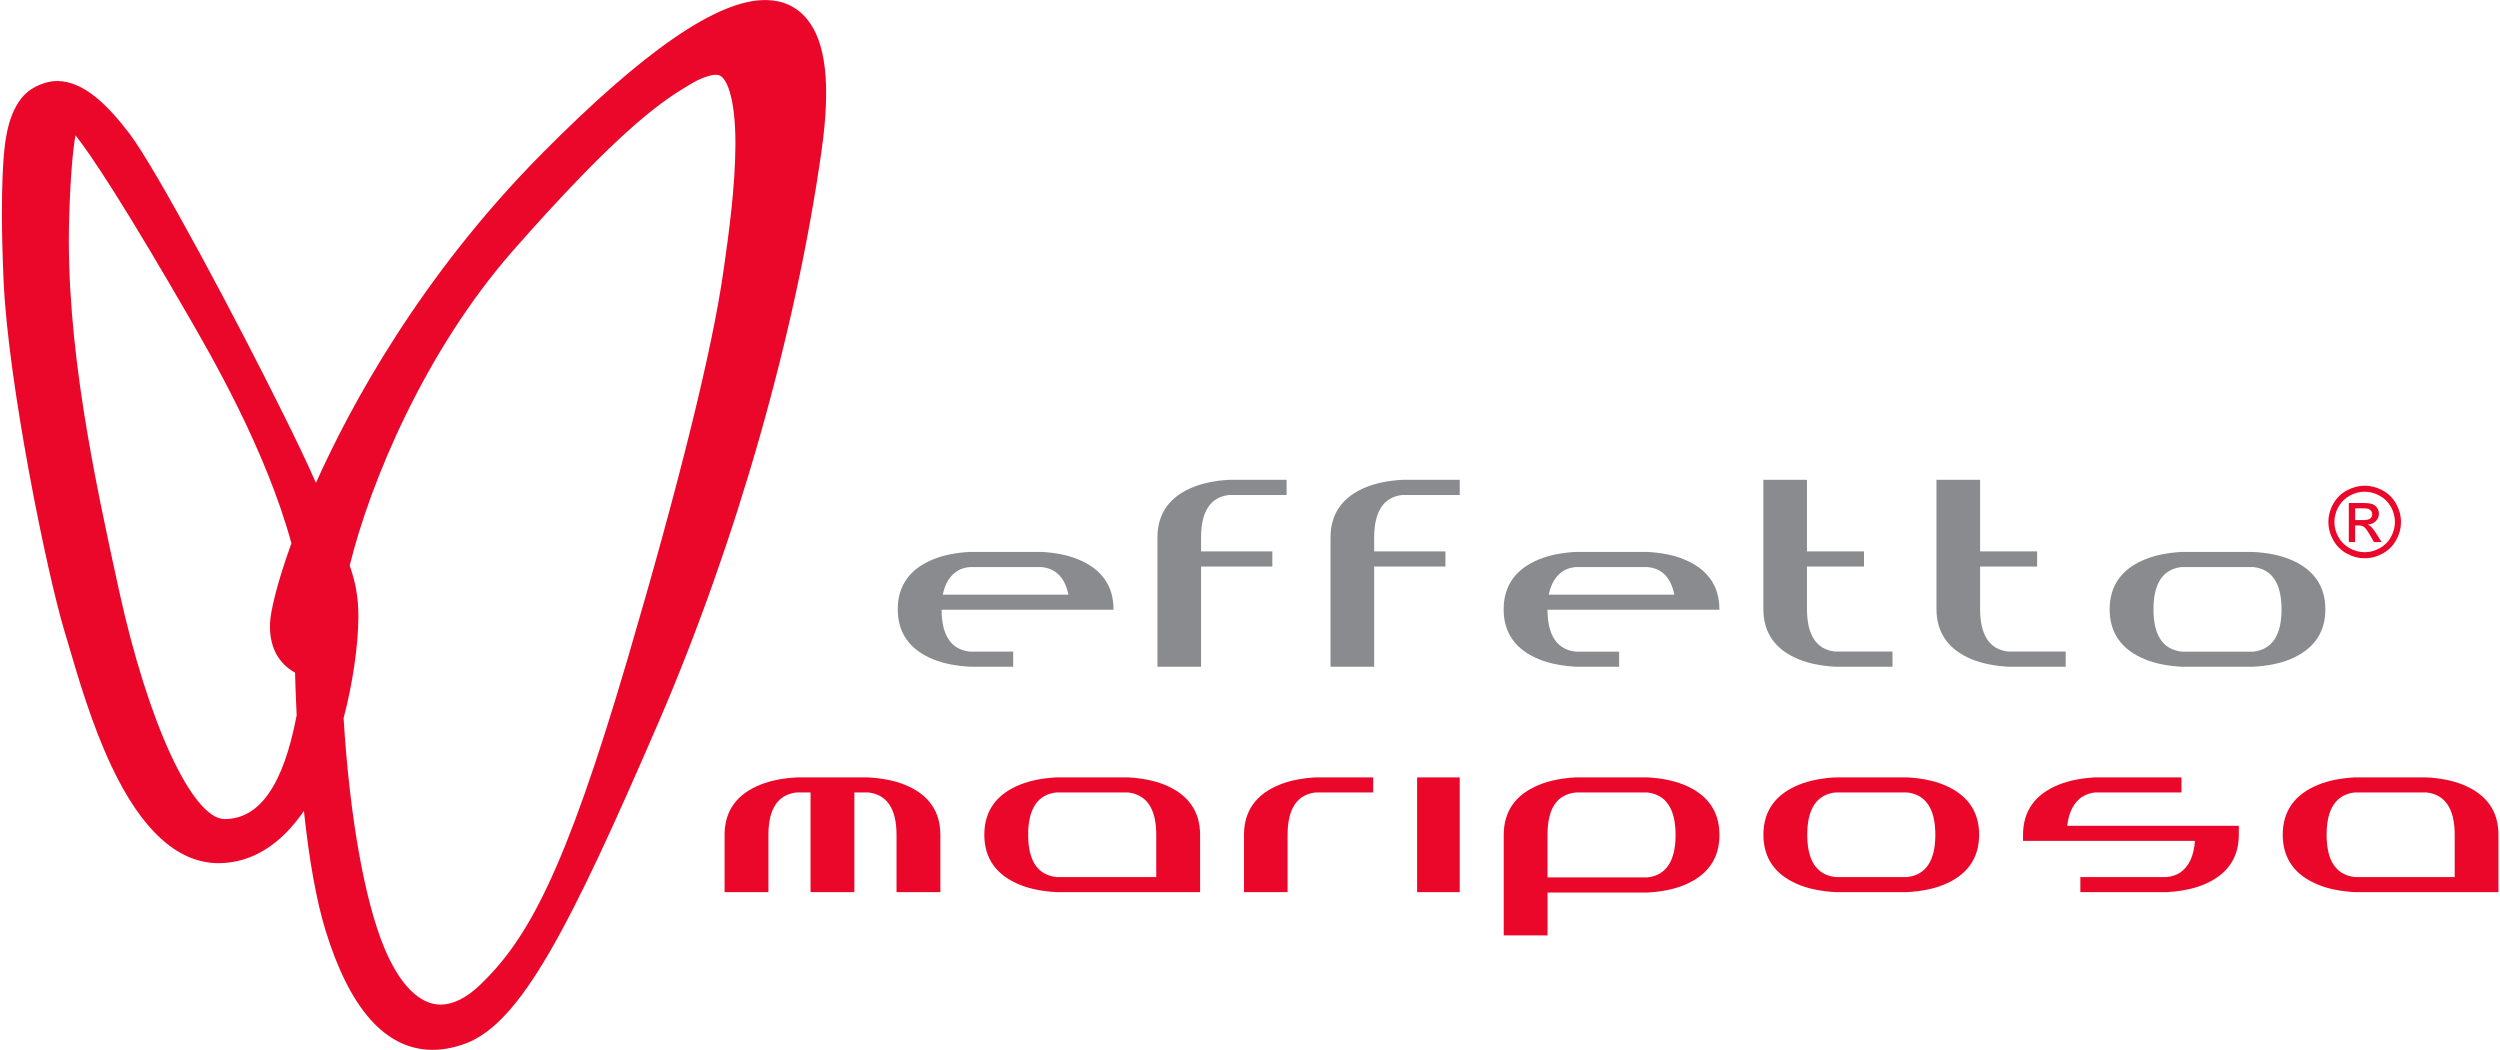
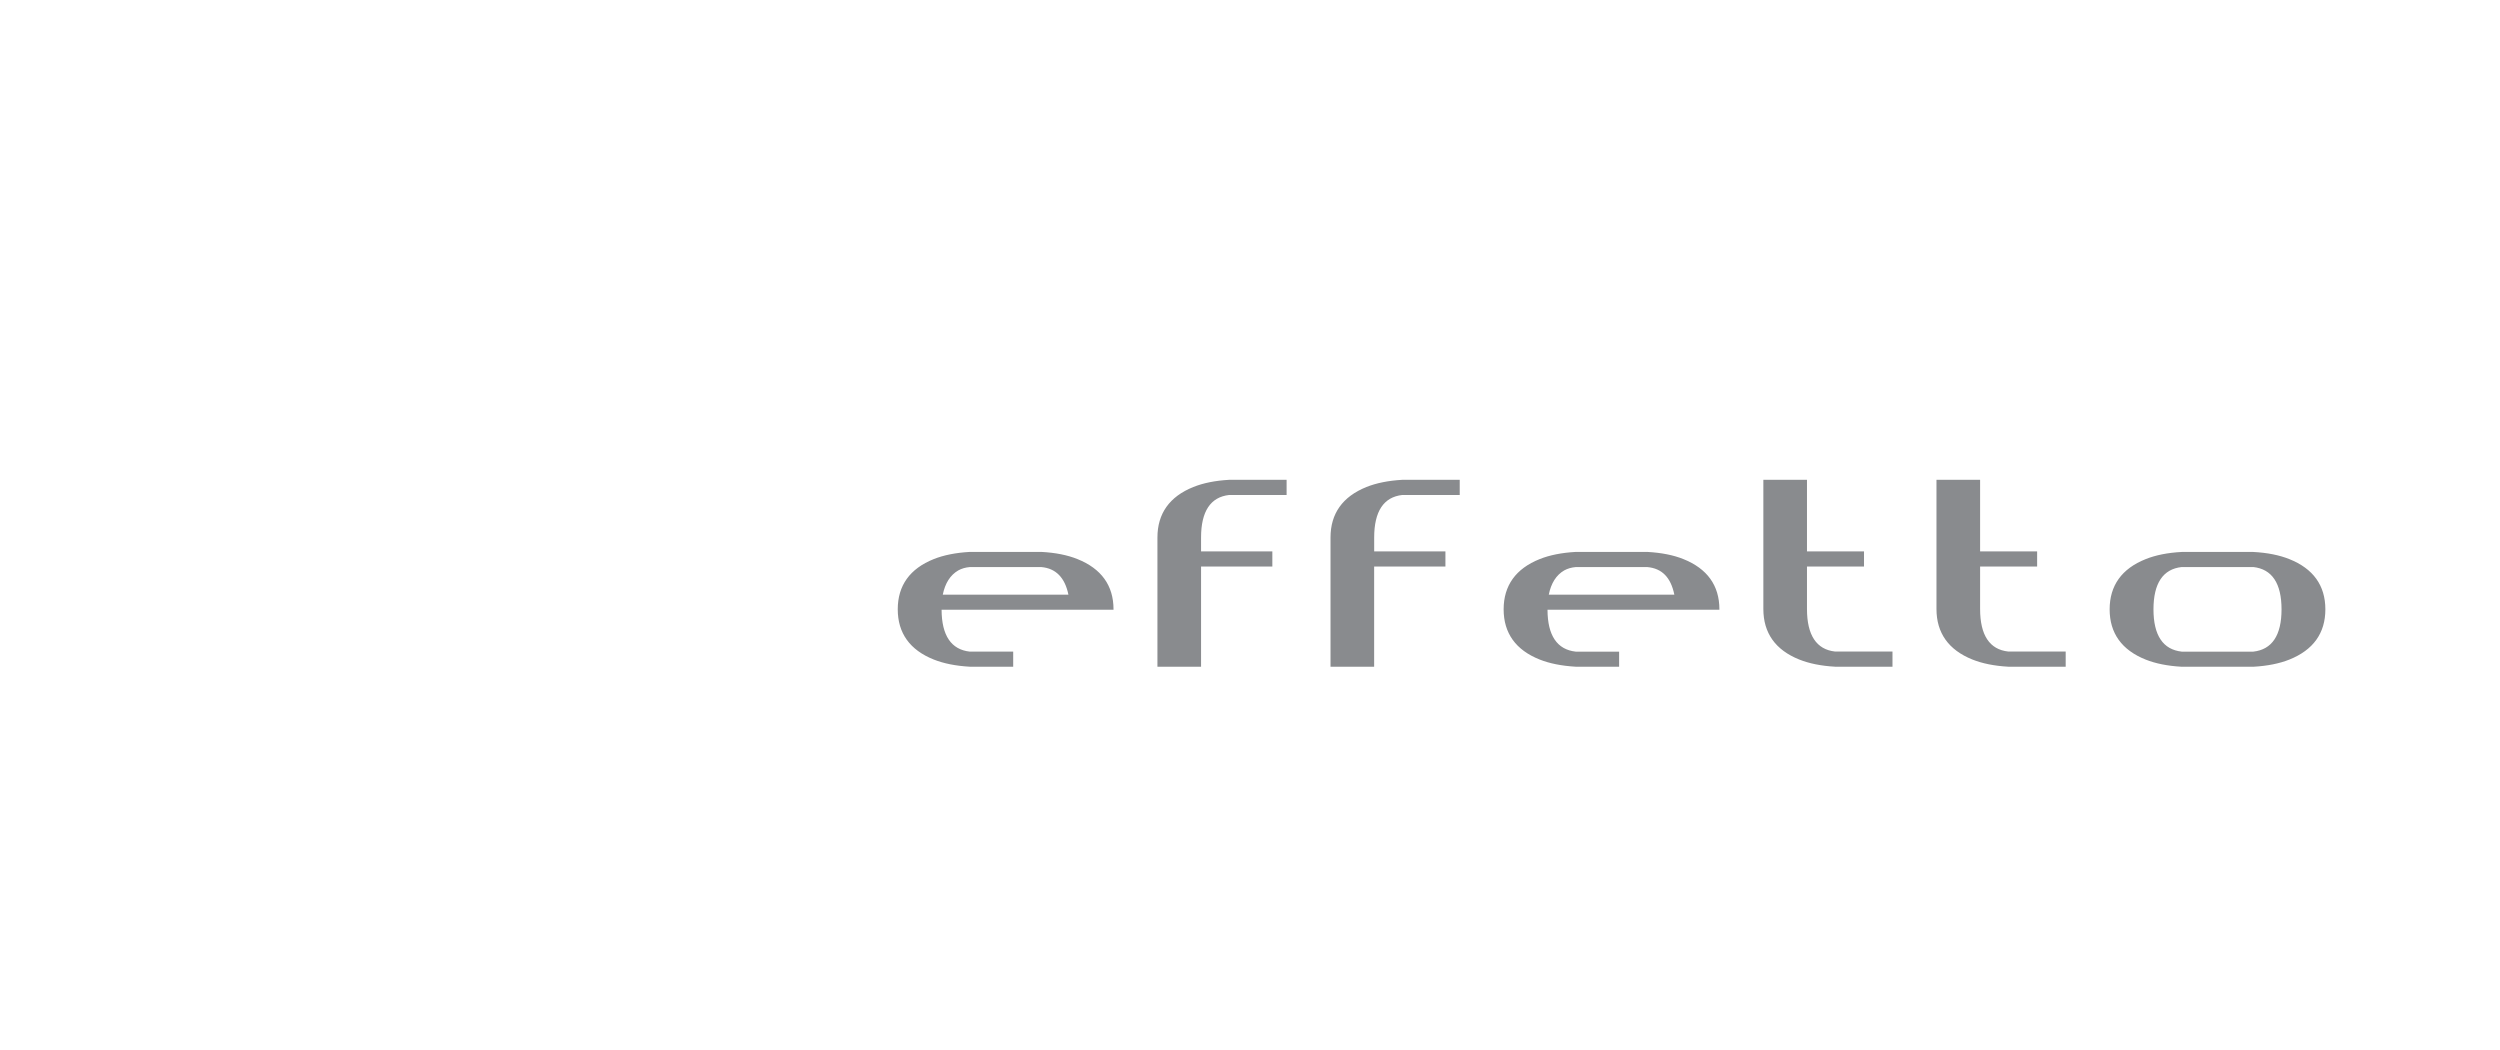
<svg xmlns="http://www.w3.org/2000/svg" version="1.1" id="Layer_1" x="0px" y="0px" viewBox="0 0 612 257" style="enable-background:new 0 0 612 257;" xml:space="preserve">
-   <path fill="#EA072A" d="M197.39,4.47c-2.48-2.89-5.77-4.39-9.81-4.46h-0.27c-11.7,0-29.56,12.28-54.61,37.55   c-29.82,30.09-46.98,61.95-55.36,80.65c-2.46-5.59-5.24-11.32-7.94-16.75c-11.02-22.31-31.2-60.26-37.76-68.82   c-5.29-6.91-11.07-12.71-17.55-12.81c-1.01,0-2.02,0.15-3.03,0.45c-3.21,0.99-5.94,2.77-7.92,7.37c-1.34,3.1-1.8,6.87-1.81,6.93   C1.18,35.5-0.2,44.34,0.88,68.76c1.09,24.76,10.51,71.3,15.01,86.12c0.37,1.2,0.73,2.41,1.08,3.62   c2.19,7.47,5.49,18.75,10.24,28.89c7.37,15.7,16.12,23.74,25.99,23.91l0.38,0.01l0.23-0.01c7.89-0.12,14.92-4.51,20.59-12.79   c1.3,12.19,3.07,21.98,5.26,29.16c5.91,19.27,14.65,29.14,25.95,29.33l0.32,0c2.58,0,5.29-0.52,8.07-1.56   c13.53-5.08,25.49-28.34,47.18-78.55c19.05-44.13,33.62-95.22,39.96-140.17C203.41,20.62,202.18,10.07,197.39,4.47 M54.94,200.51   c-7.91-0.13-18.77-23.72-25.83-56.09c-5.84-26.74-13.1-60.01-12.18-91.04c0.32-10.76,0.95-16.83,1.54-20.26   c1.77,2.17,4.85,6.61,9.29,13.6c5.87,9.27,12.12,19.91,17.33,28.89l0.31,0.54c6.4,11.03,19.64,33.86,25.94,56.84   c-3.62,10.03-5.08,16.58-5.23,19.39c-0.37,7.48,3.49,10.86,6.12,12.28c0.05,1.95,0.15,5.59,0.39,10.45   C69.36,192.21,63.57,200.51,54.94,200.51 M177.27,65.15l-0.19,1.31c-2.66,18.94-10.78,51.76-23.47,94.92   c-15.48,52.64-24.57,68.58-35.94,79.59c-3.41,3.29-6.7,4.96-9.94,4.96h-0.01c-5.11-0.08-9.95-5.02-13.64-13.88   c-4.86-11.71-8.49-32.2-9.97-56.25c2.22-8.39,3.57-17.59,3.62-24.67c0.03-4.6-0.61-8.39-2.13-12.68   c5.02-20.38,18.43-52.56,40.03-77.15c11.98-13.64,22.07-24.05,29.99-30.93c2.89-2.51,5.5-4.56,7.96-6.29   c1.92-1.34,3.48-2.28,4.76-3.05l0.45-0.28c2.51-1.53,4.33-2.11,5.41-2.33c0.52-0.1,0.85-0.12,1.01-0.12l0.07,0.01   c0.06,0,0.11,0.01,0.13,0.01l0.16,0.01c2.25,0.09,4.5,5.43,4.46,17.16C179.99,46,178.29,57.99,177.27,65.15" />
  <path fill="#898B8E" d="M300.89,117.46h14.07v3.71H300.9c-4.56,0.51-6.88,4.01-6.88,10.41v3.4h17.45v3.71h-17.45v24.53h-10.68v-31.64   c0-5.86,2.96-10.02,8.79-12.36C294.56,118.24,297.51,117.65,300.89,117.46z M334.5,119.22c-5.83,2.35-8.79,6.5-8.79,12.36v31.64   h10.68v-24.53h17.45v-3.71H336.4v-3.4c0-6.4,2.32-9.9,6.88-10.41h14.06v-3.71h-14.07C339.9,117.65,336.95,118.24,334.5,119.22z    M272.59,149.17v0.1H230.5c0.03,6.3,2.35,9.75,6.91,10.25h10.62v3.69H237.4c-3.43-0.19-6.39-0.79-8.8-1.75   c-5.86-2.33-8.83-6.47-8.83-12.3c0-5.83,2.97-9.96,8.83-12.3c2.43-0.97,5.39-1.56,8.8-1.75h17.55c3.41,0.18,6.37,0.77,8.8,1.75   C269.61,139.2,272.59,143.34,272.59,149.17z M261.55,145.58c-0.85-4.17-3.07-6.44-6.61-6.76H237.4c-1.03,0.08-1.99,0.36-2.82,0.82   c-1.95,1.13-3.22,3.13-3.79,5.94H261.55z M484.73,149.09v-10.4h13.96v-3.71h-13.96v-17.52h-10.68v31.63   c0,5.86,2.96,10.02,8.79,12.36c2.41,0.97,5.36,1.57,8.77,1.76h14.07v-3.71h-14.05C487.05,159,484.73,155.49,484.73,149.09z    M420.91,149.17v0.1h-42.08c0.02,6.3,2.35,9.75,6.91,10.25h10.62v3.69h-10.63c-3.43-0.2-6.39-0.79-8.8-1.75   c-5.87-2.33-8.84-6.47-8.84-12.3c0-5.82,2.97-9.96,8.84-12.3c2.42-0.97,5.38-1.56,8.8-1.75h17.54c3.42,0.19,6.38,0.77,8.81,1.75   C417.94,139.2,420.91,143.34,420.91,149.17z M409.88,145.58c-0.86-4.23-3.03-6.44-6.61-6.76h-17.53c-1.03,0.08-1.99,0.36-2.83,0.82   c-1.94,1.13-3.21,3.12-3.77,5.94H409.88z M569.25,149.17c0,5.83-2.97,9.96-8.83,12.3c-2.42,0.97-5.38,1.56-8.8,1.75h0h-17.54   c-3.43-0.19-6.39-0.78-8.81-1.75c-5.86-2.33-8.83-6.47-8.83-12.3c0-5.83,2.97-9.97,8.83-12.3c2.44-0.98,5.4-1.57,8.81-1.75h17.54   c3.41,0.18,6.37,0.77,8.81,1.75C566.28,139.2,569.25,143.34,569.25,149.17z M551.61,138.81h-17.53c-4.58,0.5-6.91,3.99-6.91,10.36   c0,6.36,2.33,9.85,6.92,10.35h17.52c4.58-0.51,6.91-3.99,6.91-10.35C558.52,142.8,556.19,139.32,551.61,138.81z M442.35,149.09   v-10.4h13.96v-3.71h-13.96v-17.52h-10.68v31.63c0,5.86,2.95,10.02,8.78,12.36c2.41,0.97,5.36,1.57,8.77,1.76h14.06v-3.71h-14.05   C444.67,159,442.35,155.49,442.35,149.09z" />
-   <path fill="#EA072A" d="M284.94,192.05c-2.43-0.97-5.39-1.56-8.81-1.75h-17.54c-3.41,0.19-6.37,0.78-8.8,1.75   c-5.86,2.33-8.83,6.47-8.83,12.29c0,5.83,2.97,9.97,8.83,12.3c2.43,0.98,5.39,1.56,8.8,1.75h35.19v-14.05   C293.77,198.52,290.8,194.38,284.94,192.05z M283.05,204.35v10.35h-24.44c-4.59-0.5-6.92-3.99-6.92-10.35   c0-6.36,2.33-9.85,6.91-10.36h17.52C280.72,194.5,283.05,197.99,283.05,204.35z M230.2,204.35v14.05h-10.73v-14.05   c0-6.36-2.33-9.84-6.92-10.36h-3.4v24.41h-10.73v-24.41h-3.4c-4.58,0.51-6.91,4-6.91,10.36v14.05h-10.73v-14.05   c0-5.83,2.97-9.97,8.84-12.29c2.42-0.97,5.38-1.56,8.8-1.75h17.54c3.42,0.19,6.38,0.78,8.8,1.75   C227.23,194.38,230.2,198.52,230.2,204.35z M322.08,190.3h14.07v3.69h-14.07c-4.56,0.51-6.88,4-6.88,10.36v14.05h-10.67v-14.05   c0-5.83,2.96-9.96,8.79-12.29C315.74,191.08,318.69,190.49,322.08,190.3z M506.05,202.15h42.01v2.19c0,5.83-2.97,9.97-8.84,12.3   c-2.43,0.98-5.39,1.57-8.79,1.75h-21.06h-0.1v-3.69h21.2c1.23-0.13,2.32-0.5,3.24-1.09c2.14-1.49,3.36-4.1,3.61-7.76h-42.08v-1.5   c0-5.83,2.97-9.97,8.83-12.29c2.42-0.97,5.38-1.57,8.8-1.76h21.15v3.69h-21.15c-1.14,0.13-2.19,0.48-3.1,1.03   C507.7,196.37,506.45,198.77,506.05,202.15z M475.66,192.05c-2.42-0.97-5.39-1.56-8.81-1.75h-17.54c-3.42,0.19-6.38,0.78-8.8,1.75   c-5.86,2.33-8.83,6.47-8.83,12.29c0,5.83,2.97,9.97,8.83,12.3c2.43,0.97,5.39,1.56,8.81,1.75h17.54h0c3.41-0.19,6.37-0.77,8.8-1.75   c5.86-2.33,8.83-6.47,8.83-12.3C484.49,198.52,481.52,194.39,475.66,192.05z M473.77,204.35c0,6.37-2.33,9.85-6.91,10.35h-17.53   c-4.59-0.5-6.92-3.98-6.92-10.35c0-6.36,2.33-9.85,6.91-10.36h17.53C471.44,194.5,473.77,197.99,473.77,204.35z M412.09,192.06   c-2.42-0.97-5.38-1.57-8.81-1.76h-17.54c-3.43,0.2-6.39,0.79-8.8,1.76c-5.86,2.33-8.83,6.48-8.83,12.34v24.59h10.73v-10.5h24.45   c3.4-0.18,6.37-0.77,8.8-1.75c5.86-2.34,8.83-6.49,8.83-12.34C420.92,198.55,417.95,194.4,412.09,192.06z M378.83,204.4   c0-6.48,2.26-9.88,6.91-10.4h17.52c4.59,0.51,6.92,4.01,6.92,10.4c0,6.39-2.33,9.89-6.91,10.39h-24.44V204.4z M346.91,190.3h10.43   v28.09h-10.43V190.3z M602.8,192.05c-2.42-0.97-5.38-1.56-8.8-1.75h-17.55c-3.42,0.19-6.38,0.78-8.8,1.75   c-5.87,2.33-8.84,6.47-8.84,12.29c0,5.83,2.97,9.97,8.84,12.3c2.42,0.98,5.38,1.56,8.8,1.75l0-0.08v0.08h0h35.17v-14.05   C611.63,198.52,608.66,194.38,602.8,192.05z M600.91,204.35v10.35h-24.44c-4.59-0.5-6.92-3.98-6.92-10.35   c0-6.36,2.33-9.85,6.91-10.36h17.53C598.58,194.5,600.91,197.99,600.91,204.35z" />
-   <path fill="#EA072A" d="M574.51,120.05c-1.42,0.76-2.53,1.86-3.32,3.28c-0.8,1.42-1.2,2.91-1.2,4.46c0,1.53,0.39,3,1.18,4.41   c0.78,1.41,1.88,2.51,3.29,3.29c1.41,0.78,2.88,1.17,4.42,1.17c1.54,0,3.01-0.39,4.42-1.17c1.41-0.78,2.5-1.88,3.29-3.29   c0.78-1.41,1.17-2.88,1.17-4.41c0-1.55-0.4-3.03-1.19-4.46c-0.79-1.42-1.9-2.52-3.32-3.28c-1.42-0.77-2.87-1.15-4.37-1.15   C577.39,118.9,575.93,119.29,574.51,120.05 M582.51,121.33c1.19,0.64,2.11,1.55,2.78,2.74c0.66,1.19,0.99,2.43,0.99,3.71   c0,1.28-0.33,2.5-0.98,3.68c-0.65,1.17-1.56,2.09-2.74,2.74c-1.18,0.66-2.41,0.98-3.69,0.98c-1.28,0-2.51-0.33-3.68-0.98   c-1.18-0.65-2.09-1.57-2.75-2.74c-0.66-1.17-0.98-2.4-0.98-3.68c0-1.29,0.33-2.53,1-3.71c0.67-1.19,1.59-2.1,2.77-2.74   c1.18-0.64,2.4-0.96,3.64-0.96C580.12,120.38,581.33,120.69,582.51,121.33 M576.53,132.7v-4.06h0.91c0.54,0,0.96,0.11,1.24,0.33   c0.41,0.3,0.94,1.04,1.61,2.22l0.85,1.51h1.88l-1.17-1.87c-0.56-0.89-1.03-1.52-1.41-1.9c-0.2-0.2-0.47-0.37-0.81-0.51   c0.82-0.06,1.48-0.35,1.98-0.87c0.5-0.52,0.75-1.13,0.75-1.83c0-0.49-0.15-0.96-0.45-1.4c-0.3-0.44-0.7-0.75-1.2-0.92   c-0.51-0.18-1.32-0.27-2.44-0.27h-3.28v9.56H576.53L576.53,132.7z M576.53,124.44h1.75c0.75,0,1.27,0.05,1.55,0.16   c0.28,0.11,0.5,0.28,0.66,0.5c0.15,0.22,0.24,0.48,0.24,0.76c0,0.44-0.16,0.79-0.49,1.06c-0.33,0.27-0.94,0.4-1.83,0.4h-1.87   L576.53,124.44L576.53,124.44z" />
</svg>